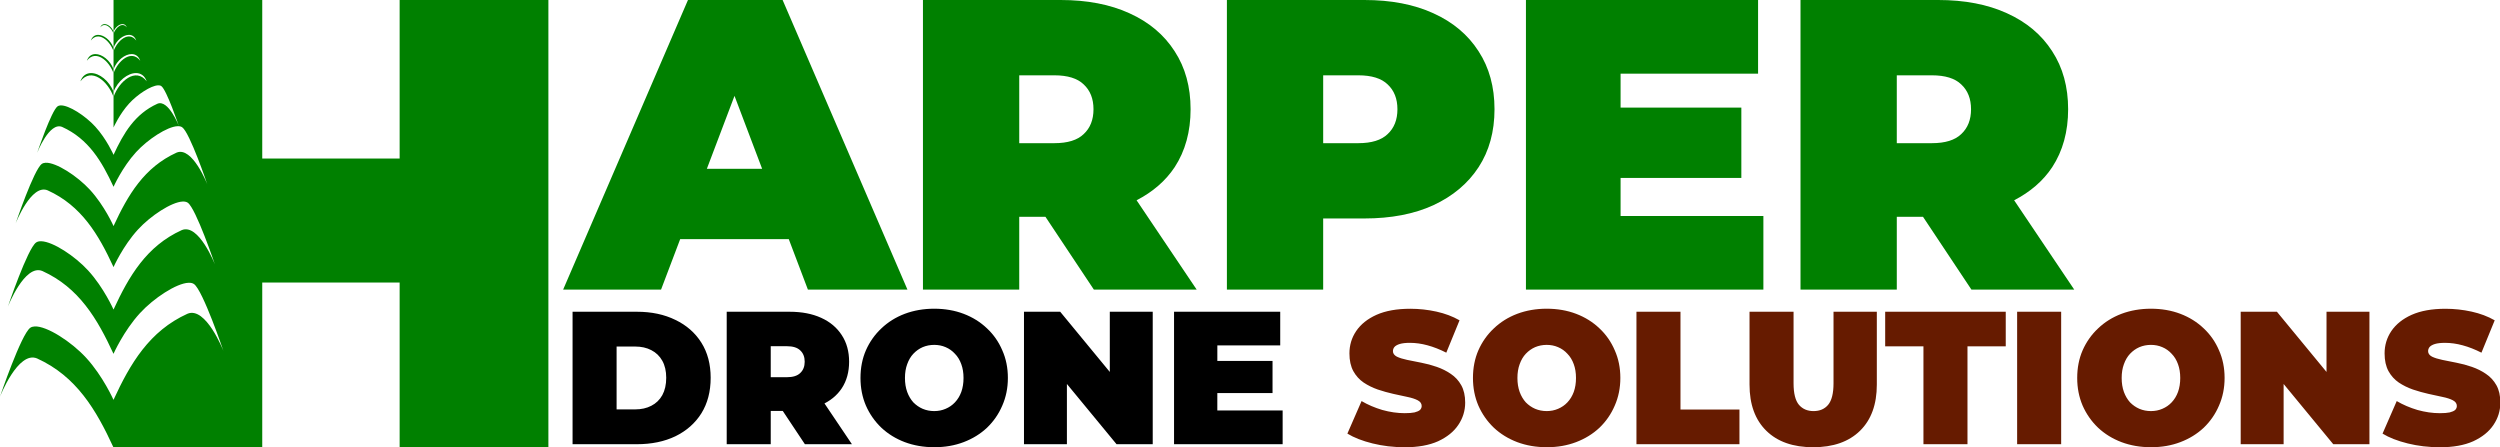
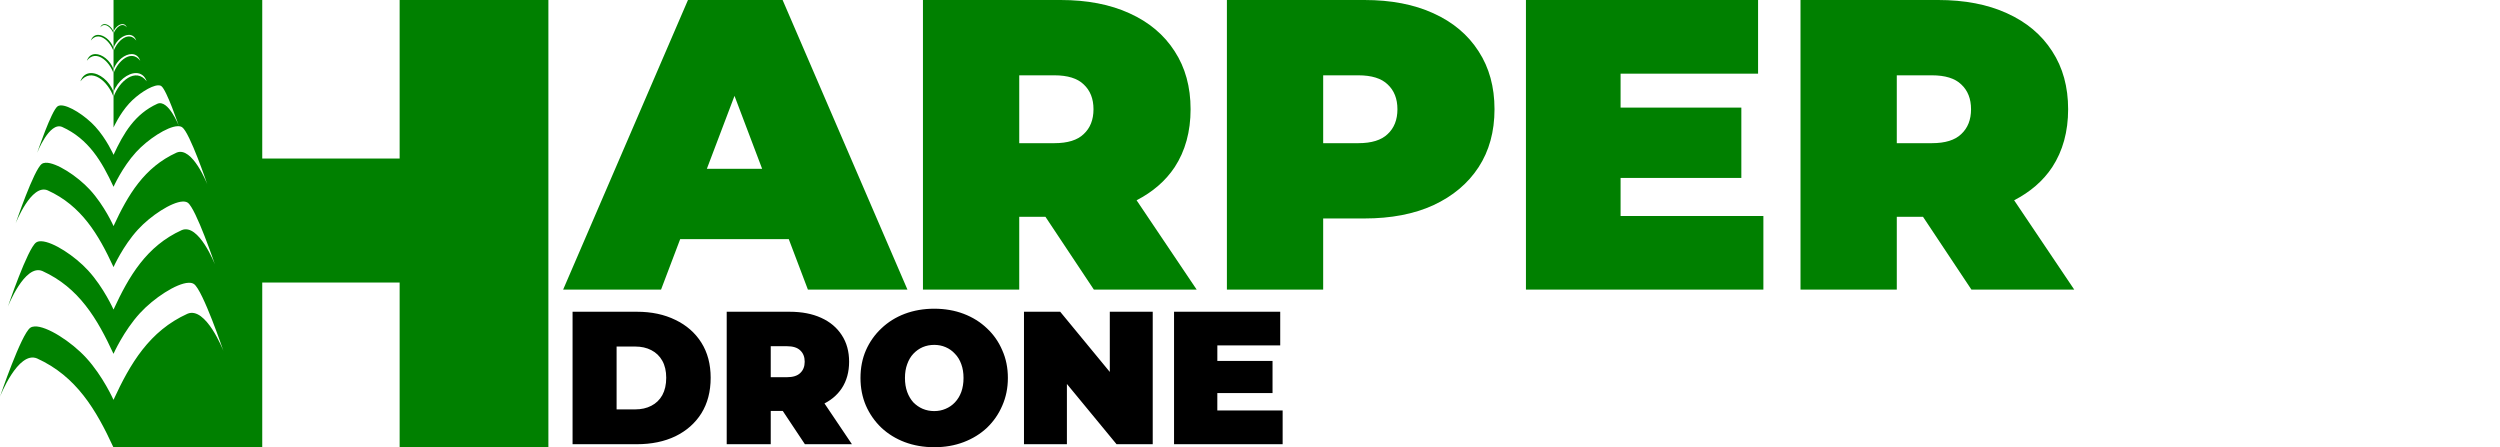
<svg xmlns="http://www.w3.org/2000/svg" width="221.74mm" height="39.687mm" version="1.1" viewBox="0 0 221.74 39.687">
  <g transform="translate(-180.87 -162.64)">
    <path d="m241.89 162.64-11.073 25.689h8.685l1.697-4.477h9.633l1.697 4.477h8.829l-11.073-25.689zm20.842 0v25.689h8.54v-6.459h2.326l4.295 6.459h9.119l-5.331-7.925c1.421-0.735 2.559-1.703 3.378-2.937 0.941-1.444 1.411-3.156 1.411-5.138s-0.471-3.694-1.411-5.138c-0.941-1.468-2.28-2.593-4.017-3.376-1.713-0.783-3.751-1.175-6.115-1.175zm26.959 0v25.689h8.539v-6.312h3.655c2.364 0 4.403-0.391 6.115-1.174 1.737-0.807 3.076-1.933 4.016-3.376 0.941-1.444 1.411-3.156 1.411-5.138s-0.471-3.694-1.411-5.138c-0.941-1.468-2.28-2.593-4.016-3.376-1.713-0.783-3.751-1.175-6.115-1.175zm26.524 0v25.689h21.06v-6.532h-12.666v-3.376h10.711v-6.239h-10.711v-3.009h12.195v-6.533zm24.353 0v25.689h8.54v-6.459h2.326l4.295 6.459h9.119l-5.331-7.925c1.421-0.735 2.559-1.703 3.377-2.937 0.941-1.444 1.411-3.156 1.411-5.138s-0.471-3.694-1.411-5.138c-0.941-1.468-2.28-2.593-4.016-3.376-1.713-0.783-3.751-1.175-6.115-1.175zm-69.295 6.68h3.112c1.182 0 2.05 0.269 2.605 0.808 0.579 0.538 0.869 1.272 0.869 2.202 0 0.93-0.29 1.664-0.869 2.202-0.555 0.538-1.423 0.807-2.605 0.807h-3.112zm26.958 0h3.112c1.182 0 2.051 0.269 2.606 0.808 0.579 0.538 0.868 1.272 0.868 2.202 0 0.93-0.289 1.664-0.868 2.202-0.555 0.538-1.424 0.807-2.606 0.807h-3.112zm50.877 0h3.111c1.182 0 2.051 0.269 2.606 0.808 0.579 0.538 0.869 1.272 0.869 2.202 0 0.93-0.29 1.664-0.869 2.202-0.555 0.538-1.424 0.807-2.606 0.807h-3.111zm-103.09 1.823 2.451 6.471h-4.904z" fill="#008000" style="text-decoration-color:#000000" />
    <g transform="matrix(2.583 0 0 2.619 147.03 18.644)" fill="#661b00" stroke-linejoin="round" stroke-width=".029" aria-label="DRONE SOLUTIONS">
      <path d="m32.762 70.025v-4.486h2.211q0.75 0 1.32 0.276 0.57 0.269 0.891 0.769 0.32 0.5 0.32 1.192 0 0.698-0.32 1.205-0.32 0.5-0.891 0.775-0.57 0.269-1.32 0.269zm1.512-1.179h0.634q0.32 0 0.557-0.122 0.243-0.122 0.378-0.359 0.135-0.243 0.135-0.59 0-0.34-0.135-0.577-0.135-0.237-0.378-0.359-0.237-0.122-0.557-0.122h-0.634zm3.781 1.179v-4.486h2.159q0.628 0 1.083 0.205 0.461 0.205 0.711 0.59 0.25 0.378 0.25 0.897 0 0.519-0.25 0.897-0.25 0.372-0.711 0.57-0.455 0.199-1.083 0.199h-1.32l0.673-0.622v1.749zm2.685 0-1.102-1.634h1.602l1.115 1.634zm-1.173-1.583-0.673-0.686h1.224q0.314 0 0.461-0.141 0.154-0.141 0.154-0.384 0-0.244-0.154-0.384-0.147-0.141-0.461-0.141h-1.224l0.673-0.686zm5.62 1.685q-0.551 0-1.019-0.173-0.461-0.173-0.801-0.487-0.34-0.32-0.532-0.75-0.186-0.429-0.186-0.936 0-0.513 0.186-0.936 0.192-0.429 0.532-0.743 0.34-0.32 0.801-0.493 0.468-0.173 1.012-0.173 0.551 0 1.012 0.173 0.461 0.173 0.801 0.493 0.34 0.314 0.525 0.743 0.192 0.423 0.192 0.936 0 0.506-0.192 0.936-0.186 0.429-0.525 0.75-0.34 0.314-0.801 0.487-0.461 0.173-1.006 0.173zm-0.006-1.224q0.211 0 0.391-0.077 0.186-0.077 0.32-0.218 0.141-0.147 0.218-0.352 0.077-0.211 0.077-0.474t-0.077-0.468q-0.077-0.211-0.218-0.352-0.135-0.147-0.32-0.224-0.179-0.077-0.391-0.077t-0.397 0.077q-0.179 0.077-0.32 0.224-0.135 0.141-0.211 0.352-0.077 0.205-0.077 0.468t0.077 0.474q0.077 0.205 0.211 0.352 0.141 0.141 0.32 0.218 0.186 0.077 0.397 0.077zm3.082 1.121v-4.486h1.243l2.281 2.73h-0.577v-2.73h1.474v4.486h-1.243l-2.281-2.73h0.577v2.73zm6.536-2.82h1.999v1.089h-1.999zm0.103 1.679h2.243v1.141h-3.729v-4.486h3.646v1.141h-2.159z" fill="#000" />
-       <path d="m61.322 70.127q-0.564 0-1.089-0.128-0.525-0.128-0.865-0.333l0.487-1.102q0.32 0.186 0.711 0.301 0.397 0.109 0.769 0.109 0.218 0 0.34-0.026 0.128-0.032 0.186-0.083 0.058-0.058 0.058-0.135 0-0.122-0.135-0.192-0.135-0.07-0.359-0.115-0.218-0.051-0.481-0.103-0.263-0.058-0.532-0.147-0.263-0.09-0.487-0.237-0.218-0.147-0.352-0.384-0.135-0.243-0.135-0.602 0-0.417 0.231-0.756 0.237-0.346 0.698-0.551 0.468-0.205 1.16-0.205 0.455 0 0.897 0.096t0.795 0.295l-0.455 1.096q-0.333-0.167-0.647-0.25-0.308-0.083-0.602-0.083-0.218 0-0.346 0.038-0.128 0.038-0.186 0.103-0.051 0.064-0.051 0.141 0 0.115 0.135 0.186 0.135 0.064 0.352 0.109 0.224 0.045 0.487 0.096 0.269 0.051 0.532 0.141 0.263 0.09 0.481 0.237 0.224 0.147 0.359 0.384t0.135 0.59q0 0.41-0.237 0.756-0.231 0.34-0.692 0.551-0.461 0.205-1.16 0.205zm4.896 0q-0.551 0-1.019-0.173-0.461-0.173-0.801-0.487-0.34-0.32-0.532-0.75-0.186-0.429-0.186-0.936 0-0.513 0.186-0.936 0.192-0.429 0.532-0.743 0.34-0.32 0.801-0.493 0.468-0.173 1.012-0.173 0.551 0 1.012 0.173 0.461 0.173 0.801 0.493 0.34 0.314 0.525 0.743 0.192 0.423 0.192 0.936 0 0.506-0.192 0.936-0.186 0.429-0.525 0.75-0.34 0.314-0.801 0.487-0.461 0.173-1.006 0.173zm-0.006-1.224q0.211 0 0.391-0.077 0.186-0.077 0.32-0.218 0.141-0.147 0.218-0.352 0.077-0.211 0.077-0.474t-0.077-0.468q-0.077-0.211-0.218-0.352-0.135-0.147-0.32-0.224-0.179-0.077-0.391-0.077t-0.397 0.077q-0.179 0.077-0.32 0.224-0.135 0.141-0.211 0.352-0.077 0.205-0.077 0.468t0.077 0.474q0.077 0.205 0.211 0.352 0.141 0.141 0.32 0.218 0.186 0.077 0.397 0.077zm3.082 1.121v-4.486h1.512v3.313h2.025v1.173zm6.068 0.103q-1.032 0-1.608-0.557-0.577-0.557-0.577-1.564v-2.467h1.512v2.422q0 0.513 0.186 0.731 0.186 0.211 0.5 0.211 0.32 0 0.5-0.211 0.186-0.218 0.186-0.731v-2.422h1.487v2.467q0 1.006-0.577 1.564-0.577 0.557-1.608 0.557zm3.787-0.103v-3.313h-1.314v-1.173h4.14v1.173h-1.314v3.313zm3.217 0v-4.486h1.512v4.486zm4.601 0.103q-0.551 0-1.019-0.173-0.461-0.173-0.801-0.487-0.34-0.32-0.532-0.75-0.186-0.429-0.186-0.936 0-0.513 0.186-0.936 0.192-0.429 0.532-0.743 0.34-0.32 0.801-0.493 0.468-0.173 1.012-0.173 0.551 0 1.012 0.173t0.801 0.493q0.34 0.314 0.525 0.743 0.192 0.423 0.192 0.936 0 0.506-0.192 0.936-0.186 0.429-0.525 0.75-0.34 0.314-0.801 0.487-0.461 0.173-1.006 0.173zm-0.006-1.224q0.211 0 0.391-0.077 0.186-0.077 0.32-0.218 0.141-0.147 0.218-0.352 0.077-0.211 0.077-0.474t-0.077-0.468q-0.077-0.211-0.218-0.352-0.135-0.147-0.32-0.224-0.179-0.077-0.391-0.077t-0.397 0.077q-0.179 0.077-0.32 0.224-0.135 0.141-0.211 0.352-0.077 0.205-0.077 0.468t0.077 0.474q0.077 0.205 0.211 0.352 0.141 0.141 0.32 0.218 0.186 0.077 0.397 0.077zm3.082 1.121v-4.486h1.243l2.281 2.73h-0.577v-2.73h1.474v4.486h-1.243l-2.281-2.73h0.577v2.73zm6.825 0.103q-0.564 0-1.089-0.128-0.525-0.128-0.865-0.333l0.487-1.102q0.32 0.186 0.711 0.301 0.397 0.109 0.769 0.109 0.218 0 0.34-0.026 0.128-0.032 0.186-0.083 0.058-0.058 0.058-0.135 0-0.122-0.135-0.192-0.135-0.07-0.359-0.115-0.218-0.051-0.481-0.103-0.263-0.058-0.532-0.147-0.263-0.09-0.487-0.237-0.218-0.147-0.352-0.384-0.135-0.243-0.135-0.602 0-0.417 0.231-0.756 0.237-0.346 0.698-0.551 0.468-0.205 1.16-0.205 0.455 0 0.897 0.096t0.795 0.295l-0.455 1.096q-0.333-0.167-0.647-0.25-0.308-0.083-0.602-0.083-0.218 0-0.346 0.038-0.128 0.038-0.186 0.103-0.051 0.064-0.051 0.141 0 0.115 0.135 0.186 0.135 0.064 0.352 0.109 0.224 0.045 0.487 0.096 0.269 0.051 0.532 0.141 0.263 0.09 0.481 0.237 0.224 0.147 0.359 0.384 0.135 0.237 0.135 0.59 0 0.41-0.237 0.756-0.231 0.34-0.692 0.551-0.461 0.205-1.16 0.205z" />
    </g>
    <path d="m190.94 162.64v2.803c0.149-0.384 0.492-0.655 0.778-0.666 0.172-6e-3 0.323 0.082 0.4 0.294-0.391-0.513-0.982-2e-3 -1.178 0.555v1.248c0.259-0.675 0.871-1.146 1.37-1.142 0.28 2e-3 0.521 0.153 0.645 0.503-0.666-0.878-1.681-2e-3 -2.015 0.95v1.591c0.304-0.794 1.024-1.345 1.609-1.341 0.327 2e-3 0.614 0.18 0.76 0.591-0.783-1.031-1.977-5e-3 -2.369 1.115v1.646c0.379-0.985 1.273-1.673 2-1.666 0.409 2e-3 0.763 0.225 0.943 0.733-0.972-1.28-2.456-6e-3 -2.943 1.388v2.706s0.533-1.203 1.393-2.14c0.725-0.792 1.918-1.573 2.555-1.6 0.117-6e-3 0.217 0.016 0.289 0.068 0.469 0.327 1.548 3.516 1.548 3.516s-0.923-2.359-1.891-1.952c-2 0.905-3.006 2.609-3.893 4.532 0 0-0.621-1.411-1.63-2.51-0.88-0.961-2.349-1.91-3.072-1.873-0.104 6e-3 -0.192 0.031-0.259 0.079-0.551 0.386-1.812 4.121-1.812 4.121s1.079-2.767 2.214-2.291c2.343 1.063 3.521 3.061 4.559 5.311 0 0 0.765-1.729 2-3.077 1.042-1.137 2.758-2.259 3.674-2.3 0.169-8e-3 0.311 0.023 0.415 0.097 0.675 0.471 2.225 5.056 2.225 5.056s-1.327-3.392-2.72-2.81c-2.873 1.305-4.32 3.753-5.595 6.516 0 0-0.797-1.806-2.088-3.214-1.131-1.232-3.013-2.447-3.938-2.402-0.133 8e-3 -0.246 0.039-0.334 0.102-0.704 0.492-2.323 5.279-2.323 5.279s1.384-3.544 2.839-2.934c3.002 1.363 4.514 3.92 5.844 6.807 0 0 0.828-1.869 2.164-3.327 1.126-1.23 2.981-2.444 3.97-2.487 0.183-6e-3 0.336 0.026 0.451 0.104 0.729 0.512 2.406 5.469 2.406 5.469s-1.433-3.67-2.941-3.038c-3.108 1.411-4.672 4.058-6.051 7.046 0 0-0.86-1.95-2.253-3.468-1.176-1.284-3.11-2.549-4.142-2.591-0.19-8e-3 -0.35 0.026-0.469 0.109-0.761 0.53-2.508 5.699-2.508 5.699s1.494-3.826 3.065-3.167c3.239 1.469 4.87 4.23 6.306 7.344 0 0 0.896-2.026 2.345-3.607 1.224-1.334 3.232-2.65 4.306-2.695 0.199-8e-3 0.366 0.027 0.488 0.113 0.79 0.553 2.609 5.927 2.609 5.927s-1.555-3.979-3.187-3.293c-3.37 1.528-5.067 4.399-6.561 7.638 0 0-0.926-2.095-2.422-3.728-1.311-1.429-3.496-2.839-4.568-2.785-0.154 0.01-0.284 0.045-0.388 0.117-0.815 0.571-2.695 6.126-2.695 6.126s1.607-4.112 3.295-3.404c3.481 1.58 5.234 4.546 6.778 7.896h13.194v-14.628h12.186v14.628h13.194v-39.687h-13.194v14.061h-12.186v-14.061zm0 8.604v-0.456c-0.377-0.985-1.271-1.673-1.997-1.666-0.406 2e-3 -0.763 0.225-0.944 0.733 0.972-1.28 2.456-6e-3 2.941 1.388zm0-2.101v-0.366c-0.303-0.794-1.023-1.345-1.607-1.341-0.33 2e-3 -0.614 0.18-0.761 0.591 0.783-1.031 1.977-5e-3 2.368 1.115zm0-1.957v-0.311c-0.258-0.675-0.869-1.146-1.368-1.142-0.278 2e-3 -0.522 0.153-0.646 0.503 0.666-0.878 1.682-2e-3 2.014 0.95zm0-1.56v-0.183c-0.149-0.393-0.508-0.668-0.797-0.666-0.165 2e-3 -0.305 0.09-0.379 0.294 0.39-0.512 0.982-2e-3 1.176 0.555z" fill="#008000" />
  </g>
</svg>